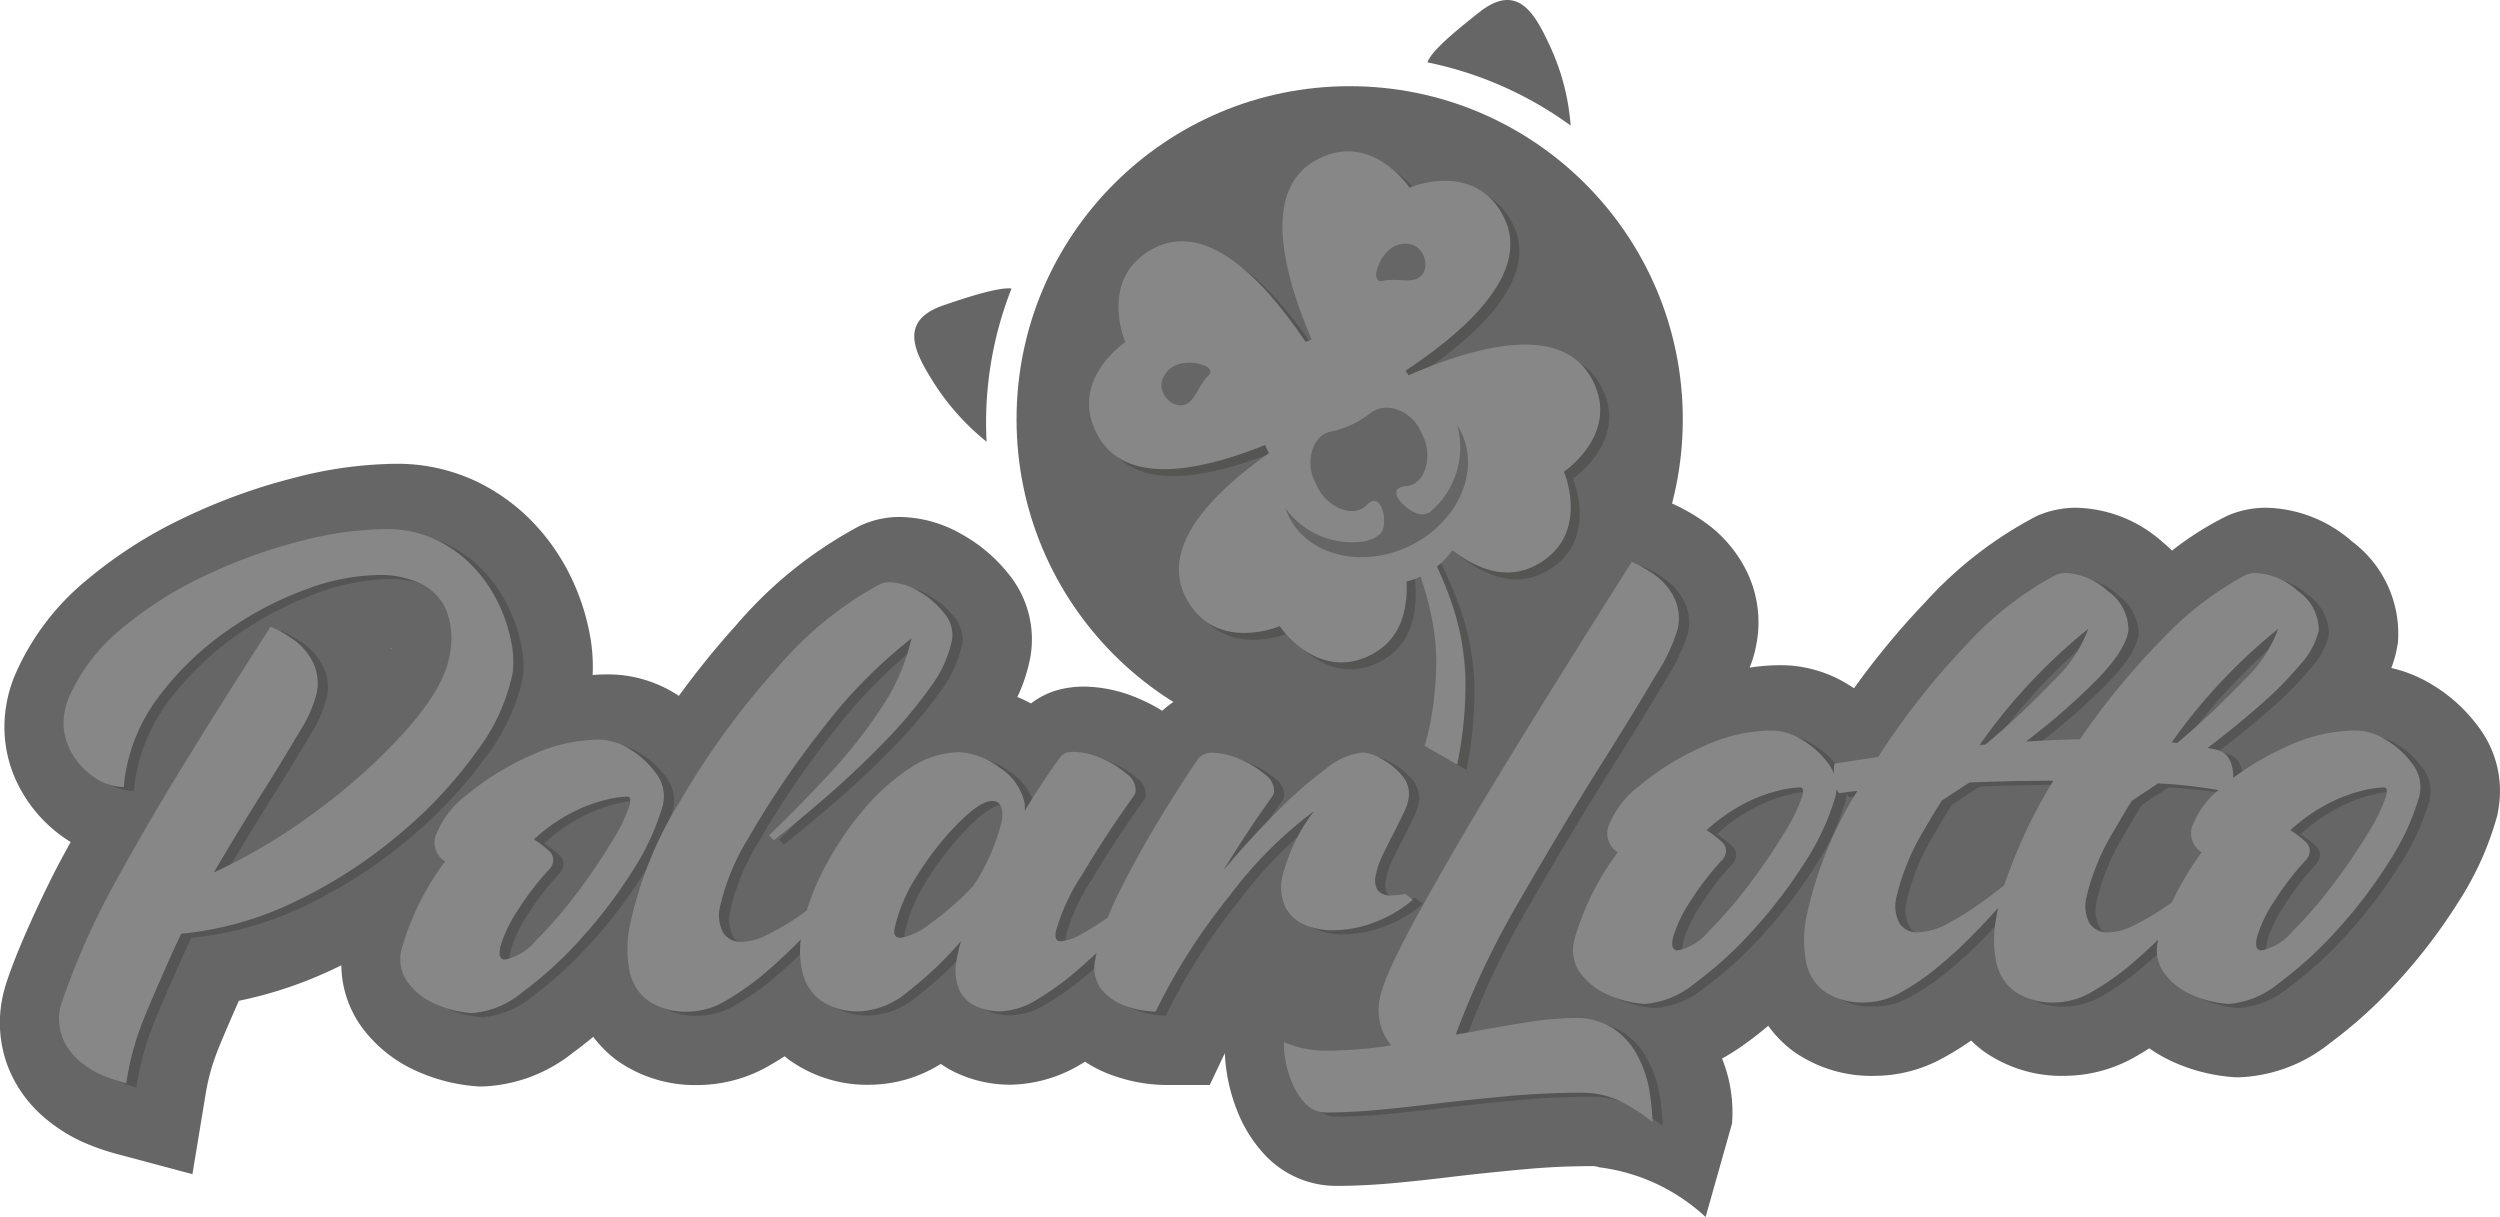
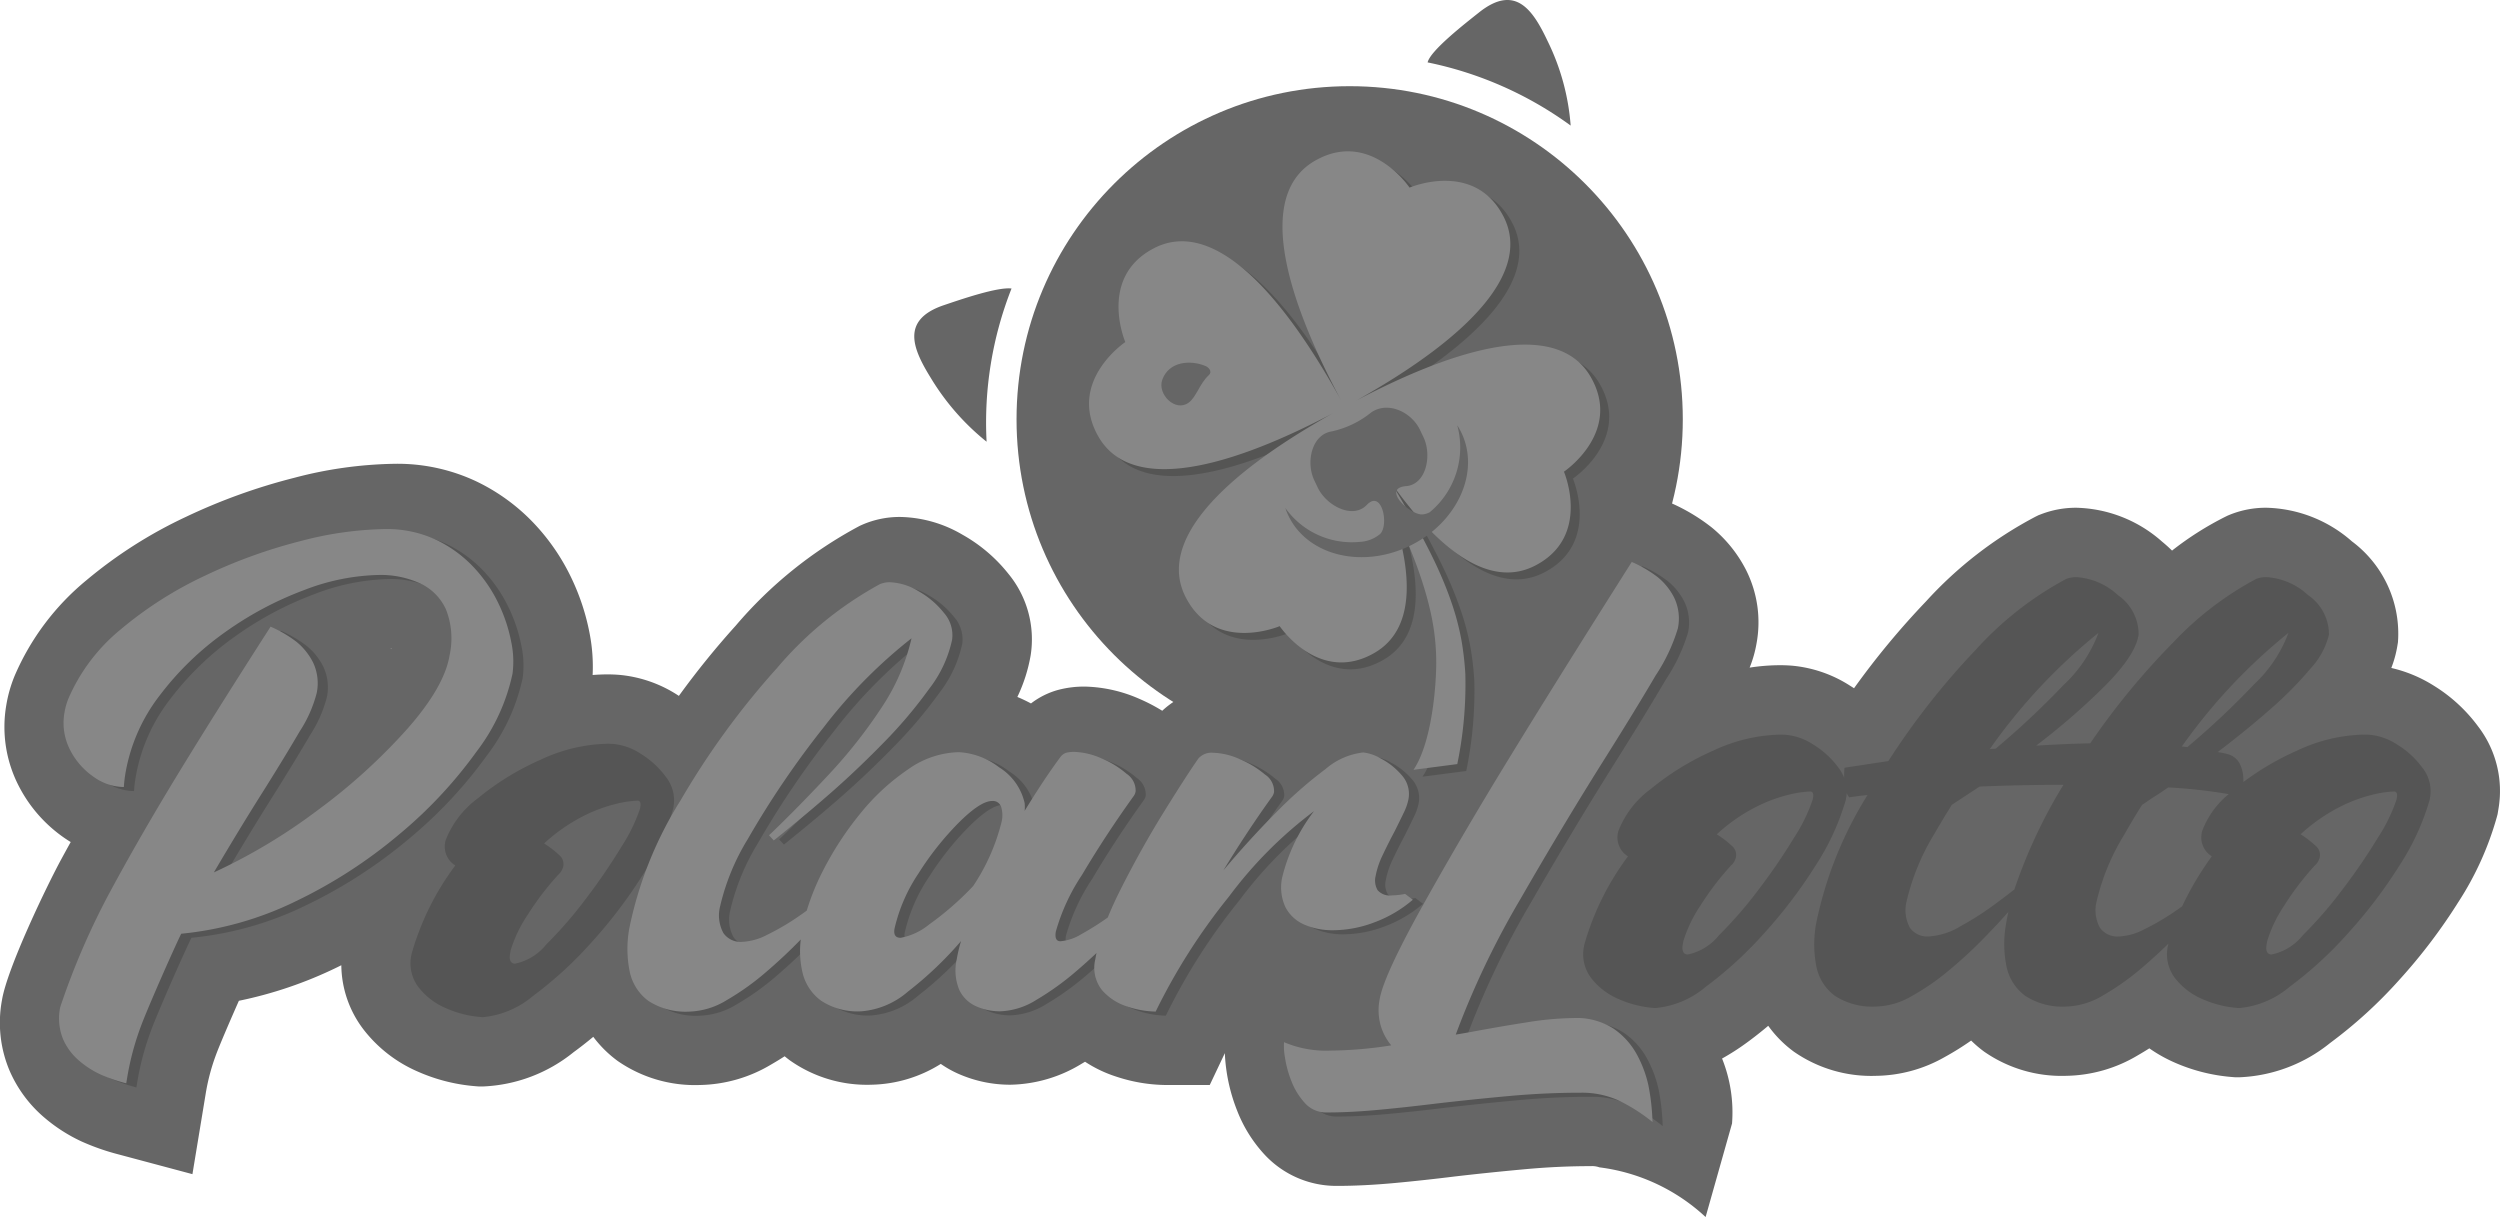
<svg xmlns="http://www.w3.org/2000/svg" viewBox="0 0 190.167 92.576">
  <defs>
    <style>.cls-1{isolation:isolate;}.cls-2,.cls-6{fill:#666;}.cls-3,.cls-8{fill:#3c3c3b;}.cls-3,.cls-7{opacity:0.4;mix-blend-mode:multiply;}.cls-4,.cls-5{fill:#878787;}.cls-5,.cls-6{fill-rule:evenodd;}</style>
  </defs>
  <g class="cls-1">
    <g id="Lager_1" data-name="Lager 1">
      <path class="cls-2" d="M130.992,80.519a17.784,17.784,0,0,0,1.846-1.182q.832-.604,1.666-1.308a8.796,8.796,0,0,0,1.967,1.981,10.322,10.322,0,0,0,6.236,1.825,10.805,10.805,0,0,0,5.206-1.421,21.805,21.805,0,0,0,2.026-1.262,8.942,8.942,0,0,0,1.008.857,10.322,10.322,0,0,0,6.236,1.825,10.925,10.925,0,0,0,5.459-1.575q.427-.246.851-.515a11.082,11.082,0,0,0,1.878,1.06,13.487,13.487,0,0,0,4.445,1.124l.205.016h.357a11.712,11.712,0,0,0,6.869-2.609A34.804,34.804,0,0,0,182.497,74.546a42.063,42.063,0,0,0,4.493-5.916,23.484,23.484,0,0,0,2.93-6.46l.064-.241.073-.444a8.07,8.07,0,0,0-1.553-6.225A12.017,12.017,0,0,0,185.136,52.16a10.44,10.44,0,0,0-3.237-1.35,8.374,8.374,0,0,0,.457-1.659l.049-.299.016-.28a8.758,8.758,0,0,0-3.517-7.391,10.199,10.199,0,0,0-6.476-2.558H172.403a7.298,7.298,0,0,0-2.771.523l-.171.07-.166.081a23.884,23.884,0,0,0-4.075,2.585q-.353-.348-.765-.688a10.178,10.178,0,0,0-6.504-2.571h-.025a7.373,7.373,0,0,0-2.623.475l-.233.088-.224.11a30.346,30.346,0,0,0-8.343,6.453,60.722,60.722,0,0,0-5.473,6.604q-.151-.1-.305-.195a9.8,9.8,0,0,0-4.377-1.519c-.308-.026-.619-.039-.925-.039a15.307,15.307,0,0,0-2.334.184,8.938,8.938,0,0,0,.52-1.811,8.836,8.836,0,0,0-.792-5.614,10.085,10.085,0,0,0-2.639-3.259,14.381,14.381,0,0,0-3.101-1.849L122.899,36.359l-2.454,3.875c-3.744,5.912-6.887,10.941-9.342,14.95-.04.065-.079.13-.119.195a10.55,10.55,0,0,0-2.739-2.051,8.092,8.092,0,0,0-3.778-1.057,9.705,9.705,0,0,0-5.446,1.909,13.593,13.593,0,0,0-1.86-.972,10.457,10.457,0,0,0-4.122-.915A6.604,6.604,0,0,0,88.408,54.066a13.173,13.173,0,0,0-1.759-.914,10.845,10.845,0,0,0-4.017-.923l-.062-.002H82.509a7.635,7.635,0,0,0-1.977.241,5.952,5.952,0,0,0-2.108,1.041q-.517-.277-1.037-.494a12.055,12.055,0,0,0,1.015-3.186,7.841,7.841,0,0,0-1.685-6.168,11.876,11.876,0,0,0-3.522-2.998A9.652,9.652,0,0,0,68.446,39.323a7.118,7.118,0,0,0-2.871.597l-.114.05-.111.055A32.269,32.269,0,0,0,55.965,47.591a64.208,64.208,0,0,0-4.325,5.343c-.04-.025-.078-.052-.118-.077a9.798,9.798,0,0,0-4.378-1.519c-.308-.026-.618-.039-.924-.039-.377,0-.757.016-1.14.046a13.256,13.256,0,0,0-.226-3.145,17.203,17.203,0,0,0-1.372-4.196,16.156,16.156,0,0,0-2.797-4.121,14.88,14.88,0,0,0-4.431-3.256,14.075,14.075,0,0,0-6.207-1.348,31.611,31.611,0,0,0-7.706,1.077,44.874,44.874,0,0,0-8.21,2.966,34.594,34.594,0,0,0-7.544,4.805,19.219,19.219,0,0,0-5.476,7.286l-.02.05A10.215,10.215,0,0,0,.482,53.618a9.79,9.79,0,0,0,.932,6.144,10.76,10.76,0,0,0,3.514,3.998q.224.153.45.291-.369.667-.725,1.323C3.533,67.439.55,73.651.151,76.069a9.37,9.37,0,0,0,.592,5.407,9.793,9.793,0,0,0,2.647,3.548,12.371,12.371,0,0,0,2.814,1.804,17.715,17.715,0,0,0,2.813.984l5.621,1.502,1.037-6.292a15.69,15.69,0,0,1,.76-2.797c.24-.66,1.022-2.484,1.736-4.098a31.483,31.483,0,0,0,7.46-2.54c.111-.054.221-.109.332-.164a8.18,8.18,0,0,0,1.681,4.876,10.449,10.449,0,0,0,4.115,3.204A13.488,13.488,0,0,0,36.204,82.627l.205.016h.357a11.713,11.713,0,0,0,6.869-2.609c.497-.361.995-.752,1.493-1.166a8.849,8.849,0,0,0,1.862,1.84,10.323,10.323,0,0,0,6.236,1.825,10.925,10.925,0,0,0,5.459-1.575q.502-.289,1.001-.611.199.166.41.321a10.17,10.17,0,0,0,6.197,1.843,10.293,10.293,0,0,0,5.27-1.583,7.911,7.911,0,0,0,1.364.764,9.745,9.745,0,0,0,3.933.819,10.712,10.712,0,0,0,5.416-1.594q.13-.076.26-.154a9.734,9.734,0,0,0,2.406,1.143,12.317,12.317,0,0,0,3.742.627h3.338l1.148-2.424a13.158,13.158,0,0,0,.132,1.39,13.412,13.412,0,0,0,.808,2.996,10.517,10.517,0,0,0,2.059,3.307,7.446,7.446,0,0,0,5.538,2.405c1.351,0,2.838-.075,4.417-.222,1.461-.136,3.007-.304,4.595-.501,1.724-.2,3.509-.384,5.306-.548,1.682-.154,3.363-.232,4.996-.232a1.626,1.626,0,0,1,.641.092,14.52,14.52,0,0,1,8.078,3.78l2.011-7.118A11.001,11.001,0,0,0,130.992,80.519ZM29.764,49.323c-.003.012-.008.031-.016.057l-.02-.058Z" />
      <circle class="cls-2" cx="102.665" cy="31.896" r="25.34" />
      <path class="cls-3" d="M103.89,30.973c8.873-4.982,13.273-9.895,11.155-13.991-2.219-4.291-7.141-2.185-7.141-2.185s-2.983-4.445-7.18-2.052c-4.07,2.321-2.953,9.011,1.978,18.245C97.639,21.829,92.63,17.253,88.468,19.406c-4.291,2.219-2.185,7.141-2.185,7.141s-4.445,2.983-2.052,7.18c2.284,4.006,8.801,2.987,17.808-1.747C93.166,36.961,88.766,41.874,90.884,45.97c2.219,4.291,7.141,2.185,7.141,2.185s2.983,4.445,7.18,2.052c3.173-1.809,3.193-6.273.713-12.527.304.644.616,1.321.933,2.021.342.767.693,1.559,1.02,2.371.328.812.649,1.639.923,2.475.277.835.517,1.675.703,2.506A17.672,17.672,0,0,1,109.874,49.498a17.1,17.1,0,0,1,.037,2.284s-.139,4.966-1.706,7.299l3.328-.434a29.966,29.966,0,0,0,.613-6.861,22.583,22.583,0,0,0-.295-2.56,19.538,19.538,0,0,0-.679-2.638c-.289-.874-.632-1.737-1.006-2.577-.372-.842-.785-1.657-1.2-2.451-.415-.794-.848-1.557-1.268-2.294-.399-.691-.789-1.355-1.167-1.984,3.909,5.516,7.678,7.946,10.931,6.264,4.291-2.219,2.185-7.141,2.185-7.141s4.445-2.983,2.052-7.18c-2.284-4.006-8.801-2.987-17.808,1.747" />
      <path class="cls-2" d="M71.812,23.208c-3.369,1.134-2.344,3.383-.989,5.573a18.425,18.425,0,0,0,4.224,4.819A27.813,27.813,0,0,1,76.944,21.947C75.881,21.813,73.077,22.782,71.812,23.208Z" />
      <path class="cls-2" d="M117.729,3.141C116.629.813,115.299-1.271,112.515.939c-1.118.887-3.716,2.914-3.921,3.808a27.981,27.981,0,0,1,10.881,4.805A17.507,17.507,0,0,0,117.729,3.141Z" />
      <path class="cls-4" d="M103.206,30.447c8.873-4.982,13.273-9.895,11.155-13.991-2.219-4.291-7.141-2.185-7.141-2.185s-2.983-4.445-7.18-2.052c-4.07,2.321-2.953,9.011,1.978,18.245C96.955,21.303,91.946,16.727,87.784,18.879c-4.291,2.219-2.185,7.141-2.185,7.141s-4.445,2.983-2.052,7.18c2.284,4.006,8.801,2.987,17.808-1.747C92.482,36.435,88.082,41.348,90.2,45.444c2.219,4.291,7.141,2.185,7.141,2.185s2.983,4.445,7.18,2.052c3.173-1.809,3.193-6.273.713-12.527.304.644.616,1.321.933,2.021.342.767.693,1.559,1.02,2.371.328.812.649,1.639.923,2.475.277.835.517,1.675.703,2.506a17.672,17.672,0,0,1,.378,2.446,17.1,17.1,0,0,1,.037,2.284s-.139,4.966-1.706,7.299l3.328-.434a29.966,29.966,0,0,0,.613-6.861,22.58,22.58,0,0,0-.295-2.56,19.537,19.537,0,0,0-.679-2.638c-.289-.874-.632-1.737-1.006-2.577-.372-.842-.785-1.657-1.2-2.451-.415-.794-.848-1.557-1.268-2.294-.399-.691-.789-1.355-1.167-1.984,3.909,5.516,7.678,7.946,10.931,6.264,4.291-2.219,2.185-7.141,2.185-7.141s4.445-2.983,2.052-7.18c-2.284-4.006-8.801-2.987-17.808,1.747" />
-       <path class="cls-5" d="M98.947,26.197l0-0a6.094,6.094,0,0,1,8.24,2.438l3.692,6.795a6.094,6.094,0,0,1-2.438,8.24l-0.0 0a6.094,6.094,0,0,1-8.24-2.438l-3.692-6.795a6.094,6.094,0,0,1,2.438-8.24" />
      <path class="cls-6" d="M91.959,28.529c-.713.651-.944,1.656-1.542,2.1-1.007.748-2.409-.647-2.004-1.752.512-1.395,2.133-1.511,3.274-1.042.296.122.534.455.272.694" />
-       <path class="cls-6" d="M105.121,21.377c.934-.244,1.903.109,2.601-.151,1.176-.438.769-2.373-.379-2.635-1.449-.33-2.428.968-2.656,2.18-.059.315.091.695.434.606" />
-       <rect class="cls-2" x="101.698" y="56.238" width="10.545" height="4.032" transform="translate(43.458 -45.68) rotate(30)" />
      <g class="cls-7">
        <path class="cls-8" d="M37.018,57.492a14.831,14.831,0,0,0,2.743-5.933,7.15,7.15,0,0,0-.095-2.409,11.892,11.892,0,0,0-.959-2.906,10.839,10.839,0,0,0-1.888-2.773,9.584,9.584,0,0,0-2.87-2.099,8.821,8.821,0,0,0-3.9-.818,26.73,26.73,0,0,0-6.418.917,39.408,39.408,0,0,0-7.241,2.619A29.184,29.184,0,0,0,9.994,48.155,13.945,13.945,0,0,0,5.984,53.437a4.914,4.914,0,0,0-.297,1.039,4.477,4.477,0,0,0,.411,2.862A5.521,5.521,0,0,0,7.901,59.403a4.034,4.034,0,0,0,2.294.773q.033-.508.117-1.016a13.37,13.37,0,0,1,2.623-5.966,22.607,22.607,0,0,1,4.979-4.806,25.807,25.807,0,0,1,5.999-3.193,16.584,16.584,0,0,1,5.687-1.149A7.216,7.216,0,0,1,32.735,44.686a4.002,4.002,0,0,1,1.967,1.989,6,6,0,0,1,.269,3.491q-.393,2.387-3.217,5.591a44.252,44.252,0,0,1-6.777,6.154,43.362,43.362,0,0,1-7.935,4.762q1.962-3.337,3.805-6.254,1.608-2.563,2.732-4.486a9.788,9.788,0,0,0,1.284-2.895,3.678,3.678,0,0,0-.272-2.331,4.817,4.817,0,0,0-1.255-1.569,9.315,9.315,0,0,0-1.978-1.16q-4.242,6.608-7.024,11.171-2.783,4.563-5.047,8.74a56.051,56.051,0,0,0-3.933,9.038,4.195,4.195,0,0,0,.208,2.409,4.544,4.544,0,0,0,1.228,1.657,7.066,7.066,0,0,0,1.607,1.039,12.673,12.673,0,0,0,1.98.685l.091-.552A20.84,20.84,0,0,1,11.478,78.418c.475-1.304,2.421-5.726,3.081-7.082a25.45,25.45,0,0,0,8.772-2.497,37.016,37.016,0,0,0,7.836-5.083A34,34,0,0,0,37.018,57.492Z" />
        <path class="cls-8" d="M51.206,61.524l.033-.199a2.861,2.861,0,0,0-.59-2.232,6.732,6.732,0,0,0-1.894-1.746,4.59,4.59,0,0,0-2.033-.751q-.249-.022-.501-.022a12.515,12.515,0,0,0-5.12,1.226A20.346,20.346,0,0,0,36.358,60.718a7.225,7.225,0,0,0-2.475,3.237l-.026.155a1.678,1.678,0,0,0,.775,1.724A20.618,20.618,0,0,0,31.36,72.374a2.116,2.116,0,0,0-.076.309,2.993,2.993,0,0,0,.549,2.409,5.214,5.214,0,0,0,2.071,1.591,8.19,8.19,0,0,0,2.712.685h.151a6.866,6.866,0,0,0,3.77-1.602,29.428,29.428,0,0,0,4.441-4.066,36.63,36.63,0,0,0,3.929-5.171A18.527,18.527,0,0,0,51.206,61.524Zm-2.496-.155-.022.133a12.729,12.729,0,0,1-1.41,2.895,45.417,45.417,0,0,1-2.693,3.944,31.609,31.609,0,0,1-3.036,3.503,4.098,4.098,0,0,1-2.371,1.458h-.05q-.443-.066-.33-.751l.04-.243a10.182,10.182,0,0,1,1.307-2.729,21.464,21.464,0,0,1,2.317-3.038,1.209,1.209,0,0,0,.379-.619l.015-.088a.9.9,0,0,0-.334-.807,7.409,7.409,0,0,0-1.04-.807.296.296,0,0,1-.09-.066,13.353,13.353,0,0,1,2.895-2.033,11.539,11.539,0,0,1,2.529-.961,8.269,8.269,0,0,1,1.618-.254h.101Q48.778,60.95,48.71,61.369Z" />
        <path class="cls-8" d="M98.564,69.336a2.912,2.912,0,0,0,1.448,1.315,5.397,5.397,0,0,0,2.175.42,8.975,8.975,0,0,0,3.125-.597,9.64,9.64,0,0,0,2.932-1.724l-.583-.442a5.676,5.676,0,0,1-1.002.111,1.233,1.233,0,0,1-1.095-.398,1.453,1.453,0,0,1-.153-1.061,6.259,6.259,0,0,1,.543-1.613q.426-.906.9-1.79.376-.751.683-1.392a4.159,4.159,0,0,0,.376-1.061,2.145,2.145,0,0,0-.517-1.834,5.332,5.332,0,0,0-1.583-1.259,3.344,3.344,0,0,0-1.349-.464,5.329,5.329,0,0,0-2.87,1.271,32.366,32.366,0,0,0-3.746,3.292q-2.011,2.022-4.018,4.409,1.832-3.005,3.728-5.635a.854.854,0,0,0,.13-.331,1.503,1.503,0,0,0-.689-1.326,7.418,7.418,0,0,0-1.925-1.171,5.234,5.234,0,0,0-2.038-.486,1.327,1.327,0,0,0-1.107.442q-.925,1.326-2.625,4.066-1.7,2.741-3.273,5.856-.578,1.145-.993,2.17a21.29,21.29,0,0,1-1.992,1.255,3.622,3.622,0,0,1-1.63.553q-.45-.022-.334-.729a15.189,15.189,0,0,1,2-4.331q1.782-3.005,3.942-6.011a.853.853,0,0,0,.13-.331,1.527,1.527,0,0,0-.688-1.337,7.108,7.108,0,0,0-1.9-1.171,5.598,5.598,0,0,0-2.062-.497,2.506,2.506,0,0,0-.629.066.915.915,0,0,0-.478.376q-1.199,1.614-2.684,4.044a2.899,2.899,0,0,0-.002-.597,4.307,4.307,0,0,0-1.948-2.718,5.477,5.477,0,0,0-3.064-1.149,6.922,6.922,0,0,0-3.847,1.304,16.729,16.729,0,0,0-3.645,3.37,24.158,24.158,0,0,0-2.89,4.453,17.817,17.817,0,0,0-1.178,2.925q-.427.309-.809.567a18.358,18.358,0,0,1-2.175,1.259,4.578,4.578,0,0,1-1.957.553,1.595,1.595,0,0,1-1.402-.674,2.822,2.822,0,0,1-.24-2.066,17.193,17.193,0,0,1,2.099-5.083,68.882,68.882,0,0,1,5.778-8.508,37.953,37.953,0,0,1,6.676-6.762,15.906,15.906,0,0,1-2.315,5.325,37.944,37.944,0,0,1-3.938,4.994q-2.222,2.387-4.351,4.442-.119.111-.238.221l.363.398q2.587-2.077,4.505-3.768,1.918-1.691,3.891-3.712a34.828,34.828,0,0,0,3.432-4.066,9.223,9.223,0,0,0,1.736-3.723,2.559,2.559,0,0,0-.622-2.044,6.597,6.597,0,0,0-1.97-1.668,4.467,4.467,0,0,0-2.16-.663,1.867,1.867,0,0,0-.757.155,27.478,27.478,0,0,0-7.81,6.375,60.433,60.433,0,0,0-7.316,10.032,29.39,29.39,0,0,0-3.908,9.712,8.652,8.652,0,0,0,.018,3.337,3.7,3.7,0,0,0,1.433,2.243,5.212,5.212,0,0,0,3.12.807,5.735,5.735,0,0,0,2.83-.873,19.634,19.634,0,0,0,2.987-2.132q1.453-1.246,2.644-2.481a7.217,7.217,0,0,0,.127,2.492,3.69,3.69,0,0,0,1.421,2.166,5.055,5.055,0,0,0,3.057.807,6.161,6.161,0,0,0,3.551-1.503A27.495,27.495,0,0,0,73.883,71.888a10.788,10.788,0,0,0-.327,1.37,3.873,3.873,0,0,0,.192,2.353,2.564,2.564,0,0,0,1.295,1.249,4.481,4.481,0,0,0,1.817.376,5.534,5.534,0,0,0,2.754-.873,20.884,20.884,0,0,0,2.974-2.132c.562-.478,1.092-.954,1.596-1.43-.035.163-.066.323-.092.48a2.729,2.729,0,0,0,.52,2.353,4.23,4.23,0,0,0,1.938,1.249,7.05,7.05,0,0,0,2.132.376A46.025,46.025,0,0,1,94.262,68.507a31.892,31.892,0,0,1,6.468-6.497,13.619,13.619,0,0,0-2.416,5.016A3.578,3.578,0,0,0,98.564,69.336Zm-21.596-6.53a15.479,15.479,0,0,1-2.17,4.906,22.751,22.751,0,0,1-3.343,2.917A4.77,4.77,0,0,1,69.283,71.645q-.581,0-.467-.685l.004-.022A12.579,12.579,0,0,1,70.646,66.739,22.581,22.581,0,0,1,73.717,62.872q1.644-1.635,2.527-1.635a.66.66,0,0,1,.675.42A2.181,2.181,0,0,1,76.969,62.806Z" />
        <path class="cls-8" d="M125.294,80.535a5.653,5.653,0,0,0-1.78-1.978,5.163,5.163,0,0,0-3.02-.807,23.692,23.692,0,0,0-3.533.32q-2.071.321-4.413.762-.519.089-1.038.177a64.552,64.552,0,0,1,4.931-10.331q3.287-5.712,6.531-10.861,2.222-3.535,3.747-6.132a13.511,13.511,0,0,0,1.685-3.569,3.679,3.679,0,0,0-.272-2.331,4.82,4.82,0,0,0-1.255-1.569,9.322,9.322,0,0,0-1.978-1.16q-5.626,8.883-9.3,14.883-3.675,6-6.632,11.314-2.957,5.315-3.248,7.082a4.318,4.318,0,0,0,.086,2,4.176,4.176,0,0,0,.801,1.492,30.813,30.813,0,0,1-4.631.398,8.097,8.097,0,0,1-3.526-.641,4.662,4.662,0,0,0,.072,1.171,8.103,8.103,0,0,0,.496,1.812,5.241,5.241,0,0,0,1.026,1.657,2.162,2.162,0,0,0,1.662.707q1.79,0,3.929-.199,2.138-.199,4.456-.486,2.674-.31,5.452-.563,2.778-.254,5.477-.254a6.769,6.769,0,0,1,2.797.552,12.952,12.952,0,0,1,2.661,1.68,16.748,16.748,0,0,0-.31-2.784A8.866,8.866,0,0,0,125.294,80.535Z" />
        <path class="cls-8" d="M184.262,58.396a6.732,6.732,0,0,0-1.894-1.746,4.59,4.59,0,0,0-2.033-.751q-.249-.022-.501-.022a12.515,12.515,0,0,0-5.12,1.226,20.964,20.964,0,0,0-4.067,2.382c.001-.084 0-.17-.002-.26a2.638,2.638,0,0,0-.279-1.138,1.443,1.443,0,0,0-.939-.729c-.113-.03-.234-.059-.364-.089a3.653,3.653,0,0,1-.367-.066q2.132-1.613,3.991-3.248a27.8,27.8,0,0,0,3.072-3.105,5.817,5.817,0,0,0,1.392-2.552l.004-.022a3.605,3.605,0,0,0-1.585-3.005,5.112,5.112,0,0,0-3.141-1.37H172.403a2.058,2.058,0,0,0-.779.133,24.556,24.556,0,0,0-6.321,4.84,55.542,55.542,0,0,0-6.308,7.668q-2.05.045-4.115.177a51.356,51.356,0,0,0,5.299-4.608q2.239-2.265,2.491-3.79l.007-.044a3.611,3.611,0,0,0-1.573-3.005,5.084,5.084,0,0,0-3.154-1.37h-.025a2.107,2.107,0,0,0-.753.133,25.517,25.517,0,0,0-6.862,5.37,56.734,56.734,0,0,0-6.669,8.486l-3.337.508a5.546,5.546,0,0,0-.022.767,3.405,3.405,0,0,0-.431-.767,6.732,6.732,0,0,0-1.894-1.746,4.59,4.59,0,0,0-2.033-.751q-.249-.022-.501-.022a12.515,12.515,0,0,0-5.12,1.226,20.345,20.345,0,0,0-4.743,2.917,7.225,7.225,0,0,0-2.475,3.237l-.025.155a1.677,1.677,0,0,0,.775,1.724,20.615,20.615,0,0,0-3.272,6.541,2.116,2.116,0,0,0-.076.309,2.993,2.993,0,0,0,.549,2.409,5.214,5.214,0,0,0,2.071,1.591,8.19,8.19,0,0,0,2.712.685h.151a6.866,6.866,0,0,0,3.77-1.602,29.406,29.406,0,0,0,4.44-4.066,36.607,36.607,0,0,0,3.929-5.171,18.532,18.532,0,0,0,2.3-5.005l.033-.199a2.853,2.853,0,0,0,.033-.3,1.458,1.458,0,0,0,.189.322q.699-.11,1.391-.177a29.592,29.592,0,0,0-3.898,9.723,8.772,8.772,0,0,0,.008,3.315,3.645,3.645,0,0,0,1.421,2.243,5.212,5.212,0,0,0,3.12.807,5.596,5.596,0,0,0,2.675-.773,17.944,17.944,0,0,0,2.815-1.934,33.846,33.846,0,0,0,2.584-2.364q1.182-1.204,1.991-2.132-.099.442-.167.862a8.521,8.521,0,0,0,.025,3.292,3.699,3.699,0,0,0,1.434,2.243,5.212,5.212,0,0,0,3.12.807,5.736,5.736,0,0,0,2.83-.873,19.635,19.635,0,0,0,2.987-2.132q1.04-.892,1.944-1.778a2.068,2.068,0,0,0-.048.209,2.993,2.993,0,0,0,.549,2.409,5.214,5.214,0,0,0,2.071,1.591,8.19,8.19,0,0,0,2.712.685h.151a6.866,6.866,0,0,0,3.77-1.602,29.406,29.406,0,0,0,4.441-4.066,36.609,36.609,0,0,0,3.929-5.171,18.532,18.532,0,0,0,2.3-5.005l.033-.199A2.86,2.86,0,0,0,184.262,58.396Zm-46.349,2.276-.022.133a12.73,12.73,0,0,1-1.41,2.895,45.38,45.38,0,0,1-2.693,3.944,31.61,31.61,0,0,1-3.036,3.503,4.098,4.098,0,0,1-2.371,1.458h-.05q-.443-.066-.33-.751l.04-.243a10.186,10.186,0,0,1,1.307-2.729,21.476,21.476,0,0,1,2.317-3.038,1.211,1.211,0,0,0,.379-.619l.015-.088a.901.901,0,0,0-.334-.807,7.409,7.409,0,0,0-1.04-.807.296.296,0,0,1-.09-.066,13.352,13.352,0,0,1,2.895-2.033,11.538,11.538,0,0,1,2.529-.961,8.27,8.27,0,0,1,1.618-.254h.101Q137.982,60.252,137.913,60.672ZM159.623,48.142a10.331,10.331,0,0,1-2.659,3.967,63.417,63.417,0,0,1-5.146,4.828.572.572,0,0,1-.155.022,2.197,2.197,0,0,0-.306.022A43.136,43.136,0,0,1,159.623,48.142Zm-6.394,19.512-.087.066q-.35.287-1.485,1.127a22.697,22.697,0,0,1-2.536,1.613,5.223,5.223,0,0,1-2.435.774,1.609,1.609,0,0,1-1.404-.663,2.777,2.777,0,0,1-.241-2.055,17.365,17.365,0,0,1,2.099-5.083q.458-.795.943-1.591.202-.309.379-.619,1.017-.663,2.121-1.392,3.275-.133,6.377-.133A39.166,39.166,0,0,0,153.229,67.655Zm20.845-19.512a10.25,10.25,0,0,1-2.612,3.911,61.367,61.367,0,0,1-5.074,4.773q-.199-.022-.421-.044A42.686,42.686,0,0,1,174.074,48.142Zm-6.578,15.115-.025.155a1.677,1.677,0,0,0,.775,1.724,23.471,23.471,0,0,0-2.257,3.804c-.242.174-.473.336-.692.483a18.373,18.373,0,0,1-2.175,1.259,4.578,4.578,0,0,1-1.957.553,1.636,1.636,0,0,1-1.429-.663,2.778,2.778,0,0,1-.241-2.055,17.121,17.121,0,0,1,2.124-5.083q.607-1.082,1.322-2.21.339-.221.682-.464.645-.398,1.302-.862a38.557,38.557,0,0,1,4.602.511A6.612,6.612,0,0,0,167.496,63.257Zm14.827-2.585-.022.133a12.731,12.731,0,0,1-1.41,2.895,45.382,45.382,0,0,1-2.693,3.944,31.61,31.61,0,0,1-3.036,3.503,4.098,4.098,0,0,1-2.371,1.458h-.05q-.443-.066-.33-.751l.04-.243A10.186,10.186,0,0,1,173.756,68.881a21.476,21.476,0,0,1,2.317-3.038,1.21,1.21,0,0,0,.379-.619l.015-.088a.901.901,0,0,0-.334-.807,7.409,7.409,0,0,0-1.04-.807.296.296,0,0,1-.09-.066,13.352,13.352,0,0,1,2.895-2.033,11.538,11.538,0,0,1,2.529-.961,8.27,8.27,0,0,1,1.618-.254h.101Q182.392,60.252,182.323,60.672Z" />
      </g>
      <path class="cls-4" d="M36.242,57.182a14.831,14.831,0,0,0,2.743-5.933,7.15,7.15,0,0,0-.095-2.409,11.892,11.892,0,0,0-.959-2.906,10.839,10.839,0,0,0-1.888-2.773,9.584,9.584,0,0,0-2.87-2.099,8.821,8.821,0,0,0-3.9-.818,26.73,26.73,0,0,0-6.418.917,39.408,39.408,0,0,0-7.241,2.619A29.184,29.184,0,0,0,9.219,47.845,13.945,13.945,0,0,0,5.209,53.127a4.914,4.914,0,0,0-.297,1.039,4.477,4.477,0,0,0,.411,2.862,5.521,5.521,0,0,0,1.803,2.066,4.035,4.035,0,0,0,2.294.773q.033-.508.117-1.016a13.37,13.37,0,0,1,2.623-5.966A22.606,22.606,0,0,1,17.138,48.077a25.808,25.808,0,0,1,5.999-3.193,16.584,16.584,0,0,1,5.687-1.149,7.216,7.216,0,0,1,3.135.641A4.002,4.002,0,0,1,33.927,46.365a6,6,0,0,1,.269,3.491q-.393,2.387-3.217,5.591a44.253,44.253,0,0,1-6.777,6.154,43.361,43.361,0,0,1-7.935,4.762q1.962-3.337,3.805-6.254,1.608-2.563,2.732-4.486a9.788,9.788,0,0,0,1.284-2.895,3.678,3.678,0,0,0-.272-2.331,4.817,4.817,0,0,0-1.255-1.569,9.315,9.315,0,0,0-1.978-1.16q-4.242,6.608-7.024,11.171-2.783,4.563-5.047,8.74a56.051,56.051,0,0,0-3.933,9.038A4.195,4.195,0,0,0,4.789,79.025,4.543,4.543,0,0,0,6.016,80.682,7.066,7.066,0,0,0,7.623,81.721a12.673,12.673,0,0,0,1.98.685l.091-.552a20.839,20.839,0,0,1,1.008-3.746c.475-1.304,2.421-5.726,3.081-7.082a25.45,25.45,0,0,0,8.772-2.497,37.016,37.016,0,0,0,7.836-5.083A34,34,0,0,0,36.242,57.182Z" />
-       <path class="cls-4" d="M50.431,61.214l.033-.199a2.861,2.861,0,0,0-.59-2.232,6.732,6.732,0,0,0-1.894-1.746,4.59,4.59,0,0,0-2.033-.751q-.249-.022-.501-.022a12.515,12.515,0,0,0-5.12,1.226,20.346,20.346,0,0,0-4.743,2.917,7.225,7.225,0,0,0-2.475,3.237l-.026.155a1.678,1.678,0,0,0,.775,1.724,20.618,20.618,0,0,0-3.272,6.541,2.116,2.116,0,0,0-.076.309,2.993,2.993,0,0,0,.549,2.409,5.214,5.214,0,0,0,2.071,1.591,8.19,8.19,0,0,0,2.712.685h.151a6.866,6.866,0,0,0,3.77-1.602,29.428,29.428,0,0,0,4.441-4.066,36.629,36.629,0,0,0,3.929-5.171A18.527,18.527,0,0,0,50.431,61.214Zm-2.496-.155-.022.133a12.728,12.728,0,0,1-1.41,2.895,45.415,45.415,0,0,1-2.693,3.944,31.61,31.61,0,0,1-3.036,3.503,4.098,4.098,0,0,1-2.371,1.458h-.05q-.443-.066-.33-.751l.04-.243A10.183,10.183,0,0,1,39.368,69.269a21.463,21.463,0,0,1,2.317-3.038,1.21,1.21,0,0,0,.379-.619l.015-.088a.9.9,0,0,0-.334-.807,7.409,7.409,0,0,0-1.04-.807.297.297,0,0,1-.09-.066,13.352,13.352,0,0,1,2.895-2.033,11.539,11.539,0,0,1,2.529-.961,8.269,8.269,0,0,1,1.618-.254h.101Q48.003,60.64,47.934,61.059Z" />
      <path class="cls-4" d="M97.789,69.026a2.912,2.912,0,0,0,1.448,1.315,5.397,5.397,0,0,0,2.175.42,8.975,8.975,0,0,0,3.125-.597A9.641,9.641,0,0,0,107.469,68.44l-.583-.442a5.676,5.676,0,0,1-1.002.111,1.233,1.233,0,0,1-1.095-.398,1.453,1.453,0,0,1-.153-1.061,6.259,6.259,0,0,1,.543-1.613q.426-.906.9-1.79.376-.751.683-1.392a4.159,4.159,0,0,0,.376-1.061,2.145,2.145,0,0,0-.517-1.834,5.332,5.332,0,0,0-1.583-1.259,3.344,3.344,0,0,0-1.349-.464,5.329,5.329,0,0,0-2.87,1.271,32.366,32.366,0,0,0-3.746,3.292q-2.011,2.022-4.018,4.409,1.832-3.005,3.728-5.635a.854.854,0,0,0,.13-.331,1.503,1.503,0,0,0-.689-1.326,7.418,7.418,0,0,0-1.925-1.171,5.234,5.234,0,0,0-2.038-.486,1.327,1.327,0,0,0-1.107.442q-.925,1.326-2.625,4.066-1.7,2.741-3.273,5.856-.578,1.145-.993,2.17a21.292,21.292,0,0,1-1.992,1.255A3.622,3.622,0,0,1,80.645,71.6q-.45-.022-.334-.729a15.189,15.189,0,0,1,2-4.331q1.782-3.005,3.942-6.011a.853.853,0,0,0,.13-.331,1.527,1.527,0,0,0-.688-1.337,7.108,7.108,0,0,0-1.9-1.171,5.598,5.598,0,0,0-2.062-.497,2.505,2.505,0,0,0-.629.066.915.915,0,0,0-.478.376q-1.199,1.614-2.684,4.044a2.899,2.899,0,0,0-.002-.597,4.307,4.307,0,0,0-1.948-2.718,5.477,5.477,0,0,0-3.064-1.149,6.922,6.922,0,0,0-3.847,1.304,16.729,16.729,0,0,0-3.645,3.37,24.159,24.159,0,0,0-2.89,4.453,17.817,17.817,0,0,0-1.178,2.925q-.427.309-.809.567a18.357,18.357,0,0,1-2.175,1.259,4.578,4.578,0,0,1-1.957.553,1.595,1.595,0,0,1-1.402-.674,2.822,2.822,0,0,1-.24-2.066,17.193,17.193,0,0,1,2.099-5.083,68.88,68.88,0,0,1,5.778-8.508,37.953,37.953,0,0,1,6.676-6.762A15.906,15.906,0,0,1,67.023,53.877a37.944,37.944,0,0,1-3.938,4.994Q60.863,61.258,58.734,63.313q-.119.111-.238.221l.363.398q2.587-2.077,4.505-3.768,1.918-1.691,3.891-3.712a34.828,34.828,0,0,0,3.432-4.066,9.223,9.223,0,0,0,1.736-3.723,2.559,2.559,0,0,0-.622-2.044,6.597,6.597,0,0,0-1.97-1.668,4.467,4.467,0,0,0-2.16-.663,1.867,1.867,0,0,0-.757.155,27.478,27.478,0,0,0-7.81,6.375,60.433,60.433,0,0,0-7.316,10.032,29.39,29.39,0,0,0-3.908,9.712,8.652,8.652,0,0,0,.018,3.337,3.7,3.7,0,0,0,1.433,2.243,5.212,5.212,0,0,0,3.12.807,5.735,5.735,0,0,0,2.83-.873,19.634,19.634,0,0,0,2.987-2.132q1.453-1.246,2.644-2.481a7.217,7.217,0,0,0,.127,2.492,3.69,3.69,0,0,0,1.421,2.166,5.055,5.055,0,0,0,3.057.807,6.161,6.161,0,0,0,3.551-1.503,27.495,27.495,0,0,0,4.039-3.845,10.788,10.788,0,0,0-.327,1.37,3.873,3.873,0,0,0,.192,2.353,2.564,2.564,0,0,0,1.295,1.249,4.481,4.481,0,0,0,1.817.376,5.534,5.534,0,0,0,2.754-.873,20.884,20.884,0,0,0,2.974-2.132c.562-.478,1.092-.954,1.596-1.43-.035.163-.066.323-.092.48a2.729,2.729,0,0,0,.52,2.353A4.23,4.23,0,0,0,85.776,76.572a7.05,7.05,0,0,0,2.132.376,46.024,46.024,0,0,1,5.578-8.751,31.892,31.892,0,0,1,6.468-6.497,13.619,13.619,0,0,0-2.416,5.016A3.578,3.578,0,0,0,97.789,69.026Zm-21.596-6.53a15.479,15.479,0,0,1-2.17,4.906,22.75,22.75,0,0,1-3.343,2.917,4.77,4.77,0,0,1-2.172,1.017q-.581,0-.467-.685l.004-.022a12.579,12.579,0,0,1,1.827-4.199,22.581,22.581,0,0,1,3.071-3.867q1.644-1.635,2.527-1.635a.66.66,0,0,1,.675.42A2.181,2.181,0,0,1,76.193,62.496Z" />
      <path class="cls-4" d="M124.518,80.225a5.654,5.654,0,0,0-1.78-1.978,5.163,5.163,0,0,0-3.02-.807,23.692,23.692,0,0,0-3.533.32q-2.071.321-4.413.762-.519.089-1.038.177a64.552,64.552,0,0,1,4.931-10.331q3.287-5.712,6.531-10.861,2.222-3.535,3.747-6.132a13.511,13.511,0,0,0,1.685-3.569,3.679,3.679,0,0,0-.272-2.331,4.82,4.82,0,0,0-1.255-1.569,9.322,9.322,0,0,0-1.978-1.16q-5.626,8.883-9.3,14.883-3.675,6-6.632,11.314-2.957,5.315-3.248,7.082a4.318,4.318,0,0,0,.086,2,4.176,4.176,0,0,0,.801,1.492,30.813,30.813,0,0,1-4.631.398,8.097,8.097,0,0,1-3.526-.641,4.662,4.662,0,0,0,.072,1.171,8.103,8.103,0,0,0,.496,1.812,5.242,5.242,0,0,0,1.026,1.657,2.162,2.162,0,0,0,1.662.707q1.79,0,3.929-.199,2.138-.199,4.456-.486,2.674-.31,5.452-.563,2.778-.254,5.477-.254a6.769,6.769,0,0,1,2.797.552,12.951,12.951,0,0,1,2.661,1.68,16.748,16.748,0,0,0-.31-2.784A8.866,8.866,0,0,0,124.518,80.225Z" />
-       <path class="cls-4" d="M183.486,58.085a6.732,6.732,0,0,0-1.894-1.746,4.59,4.59,0,0,0-2.033-.751q-.249-.022-.501-.022a12.515,12.515,0,0,0-5.12,1.226,20.964,20.964,0,0,0-4.067,2.382c.001-.084 0-.17-.002-.26a2.638,2.638,0,0,0-.279-1.138,1.443,1.443,0,0,0-.939-.729c-.113-.03-.234-.059-.364-.089a3.659,3.659,0,0,1-.367-.066q2.132-1.613,3.991-3.248a27.801,27.801,0,0,0,3.072-3.105,5.818,5.818,0,0,0,1.392-2.552l.004-.022a3.605,3.605,0,0,0-1.585-3.005,5.112,5.112,0,0,0-3.141-1.37h-.025a2.058,2.058,0,0,0-.779.133,24.556,24.556,0,0,0-6.321,4.84,55.542,55.542,0,0,0-6.308,7.668q-2.05.045-4.115.177a51.357,51.357,0,0,0,5.299-4.608q2.239-2.265,2.491-3.79l.007-.044A3.611,3.611,0,0,0,160.33,44.959a5.084,5.084,0,0,0-3.154-1.37h-.025a2.107,2.107,0,0,0-.753.133,25.517,25.517,0,0,0-6.862,5.37,56.734,56.734,0,0,0-6.669,8.486l-3.337.508a5.546,5.546,0,0,0-.022.767,3.405,3.405,0,0,0-.431-.767,6.732,6.732,0,0,0-1.894-1.746,4.59,4.59,0,0,0-2.033-.751q-.249-.022-.501-.022a12.515,12.515,0,0,0-5.12,1.226,20.345,20.345,0,0,0-4.743,2.917,7.225,7.225,0,0,0-2.475,3.237l-.025.155a1.677,1.677,0,0,0,.775,1.724,20.615,20.615,0,0,0-3.272,6.541,2.117,2.117,0,0,0-.076.309,2.993,2.993,0,0,0,.549,2.409,5.214,5.214,0,0,0,2.071,1.591,8.19,8.19,0,0,0,2.712.685h.151a6.866,6.866,0,0,0,3.77-1.602,29.405,29.405,0,0,0,4.44-4.066,36.607,36.607,0,0,0,3.929-5.171,18.532,18.532,0,0,0,2.3-5.005l.033-.199a2.852,2.852,0,0,0,.033-.3,1.459,1.459,0,0,0,.189.322q.699-.11,1.391-.177a29.592,29.592,0,0,0-3.898,9.723,8.772,8.772,0,0,0,.008,3.315,3.645,3.645,0,0,0,1.421,2.243,5.212,5.212,0,0,0,3.12.807,5.596,5.596,0,0,0,2.675-.773,17.943,17.943,0,0,0,2.815-1.934,33.848,33.848,0,0,0,2.584-2.364q1.182-1.204,1.991-2.132-.099.442-.167.862a8.521,8.521,0,0,0,.025,3.292,3.699,3.699,0,0,0,1.434,2.243,5.212,5.212,0,0,0,3.12.807,5.736,5.736,0,0,0,2.83-.873,19.635,19.635,0,0,0,2.987-2.132q1.04-.892,1.944-1.778a2.068,2.068,0,0,0-.048.209,2.993,2.993,0,0,0,.549,2.409,5.214,5.214,0,0,0,2.071,1.591,8.19,8.19,0,0,0,2.712.685h.151a6.866,6.866,0,0,0,3.77-1.602,29.405,29.405,0,0,0,4.441-4.066,36.609,36.609,0,0,0,3.929-5.171A18.532,18.532,0,0,0,184.044,60.516l.033-.199A2.86,2.86,0,0,0,183.486,58.085Zm-46.349,2.276-.022.133a12.73,12.73,0,0,1-1.41,2.895,45.379,45.379,0,0,1-2.693,3.944,31.609,31.609,0,0,1-3.036,3.503,4.098,4.098,0,0,1-2.371,1.458H127.554q-.443-.066-.33-.751l.04-.243a10.186,10.186,0,0,1,1.307-2.729A21.476,21.476,0,0,1,130.888,65.532a1.211,1.211,0,0,0,.379-.619l.015-.088a.901.901,0,0,0-.334-.807,7.409,7.409,0,0,0-1.04-.807.297.297,0,0,1-.09-.066,13.352,13.352,0,0,1,2.895-2.033,11.539,11.539,0,0,1,2.529-.961,8.27,8.27,0,0,1,1.618-.254h.101Q137.206,59.942,137.137,60.361ZM158.848,47.832a10.331,10.331,0,0,1-2.659,3.966,63.413,63.413,0,0,1-5.146,4.828.572.572,0,0,1-.155.022,2.195,2.195,0,0,0-.306.022A43.136,43.136,0,0,1,158.848,47.832ZM152.454,67.344l-.087.066q-.35.287-1.485,1.127a22.697,22.697,0,0,1-2.536,1.613,5.223,5.223,0,0,1-2.435.774,1.609,1.609,0,0,1-1.404-.663,2.777,2.777,0,0,1-.241-2.055,17.365,17.365,0,0,1,2.099-5.083q.458-.795.943-1.591.202-.309.379-.619,1.017-.663,2.121-1.392,3.275-.133,6.377-.133A39.166,39.166,0,0,0,152.454,67.344ZM173.299,47.832a10.25,10.25,0,0,1-2.612,3.911,61.367,61.367,0,0,1-5.074,4.773q-.199-.022-.421-.044A42.685,42.685,0,0,1,173.299,47.832Zm-6.578,15.115-.025.155a1.677,1.677,0,0,0,.775,1.724,23.472,23.472,0,0,0-2.257,3.804c-.242.174-.473.336-.692.483a18.373,18.373,0,0,1-2.175,1.259,4.578,4.578,0,0,1-1.957.553,1.636,1.636,0,0,1-1.429-.663,2.778,2.778,0,0,1-.241-2.055,17.121,17.121,0,0,1,2.124-5.083q.607-1.082,1.322-2.21.339-.221.682-.464.645-.398,1.302-.862a38.557,38.557,0,0,1,4.602.511A6.612,6.612,0,0,0,166.721,62.947Zm14.827-2.585-.022.133a12.731,12.731,0,0,1-1.41,2.895,45.381,45.381,0,0,1-2.693,3.944,31.609,31.609,0,0,1-3.036,3.503,4.098,4.098,0,0,1-2.371,1.458h-.05q-.443-.066-.33-.751l.04-.243a10.185,10.185,0,0,1,1.307-2.729A21.475,21.475,0,0,1,175.298,65.532a1.21,1.21,0,0,0,.379-.619l.015-.088a.901.901,0,0,0-.334-.807,7.409,7.409,0,0,0-1.04-.807.297.297,0,0,1-.09-.066,13.352,13.352,0,0,1,2.895-2.033,11.539,11.539,0,0,1,2.529-.961,8.27,8.27,0,0,1,1.618-.254h.101Q181.616,59.942,181.547,60.361Z" />
      <path class="cls-2" d="M110.847,32.347a6.399,6.399,0,0,1-2.093,6.619,1.502,1.502,0,0,1-.535.163c-.925.091-3.176-1.995-1.26-2.151,1.533-.125,1.981-2.342,1.317-3.73l-.26-.545c-.663-1.388-2.477-2.211-3.73-1.317a7.18,7.18,0,0,1-2.991,1.43c-1.519.243-1.981,2.342-1.317,3.73l.26.545c.663,1.388,2.667,2.429,3.73,1.317,1.161-1.215,1.703,1.54,1.012,2.213a2.619,2.619,0,0,1-1.564.599,6.208,6.208,0,0,1-5.648-2.581,5.103,5.103,0,0,0,.241.594c1.451,3.017,5.572,4.046,9.204,2.299s5.399-5.609,3.948-8.626A5.103,5.103,0,0,0,110.847,32.347Z" />
    </g>
  </g>
</svg>